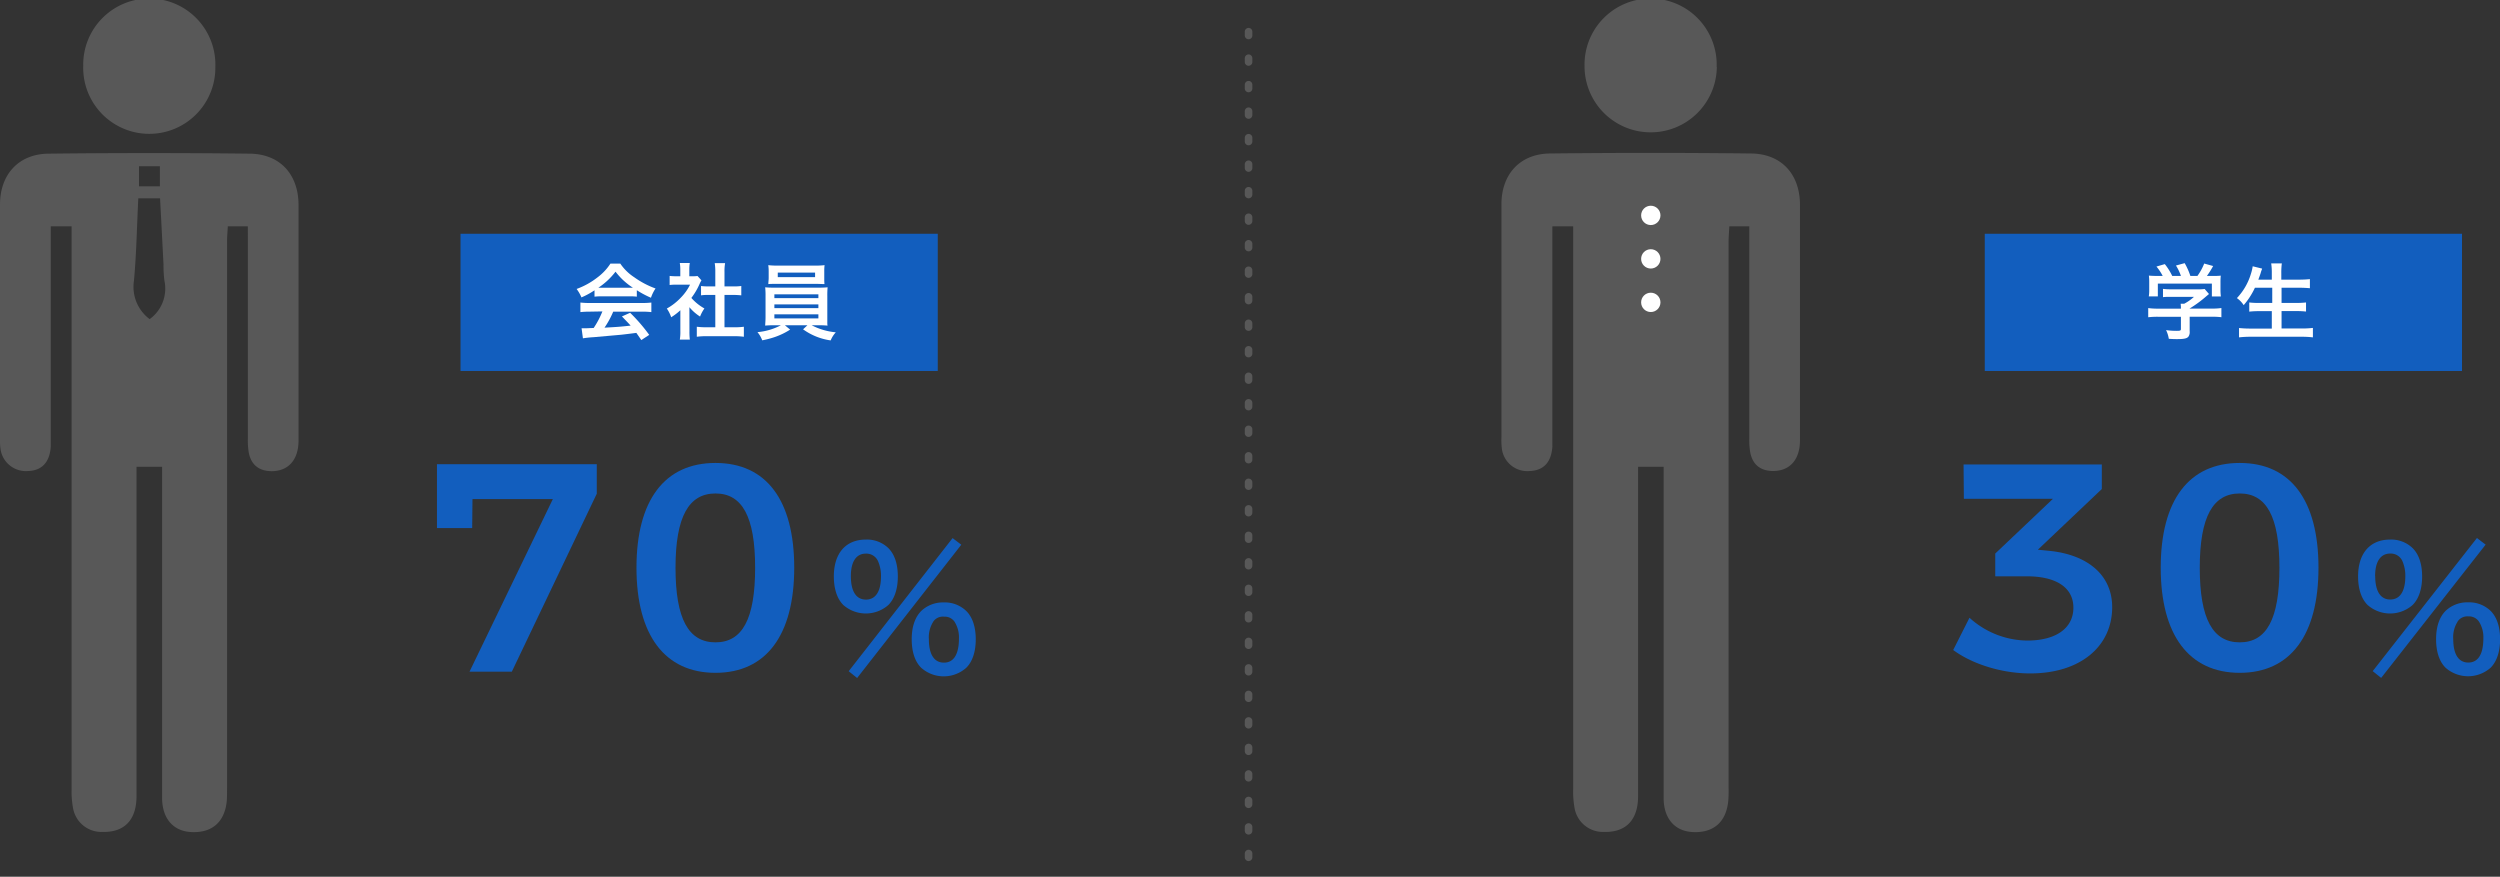
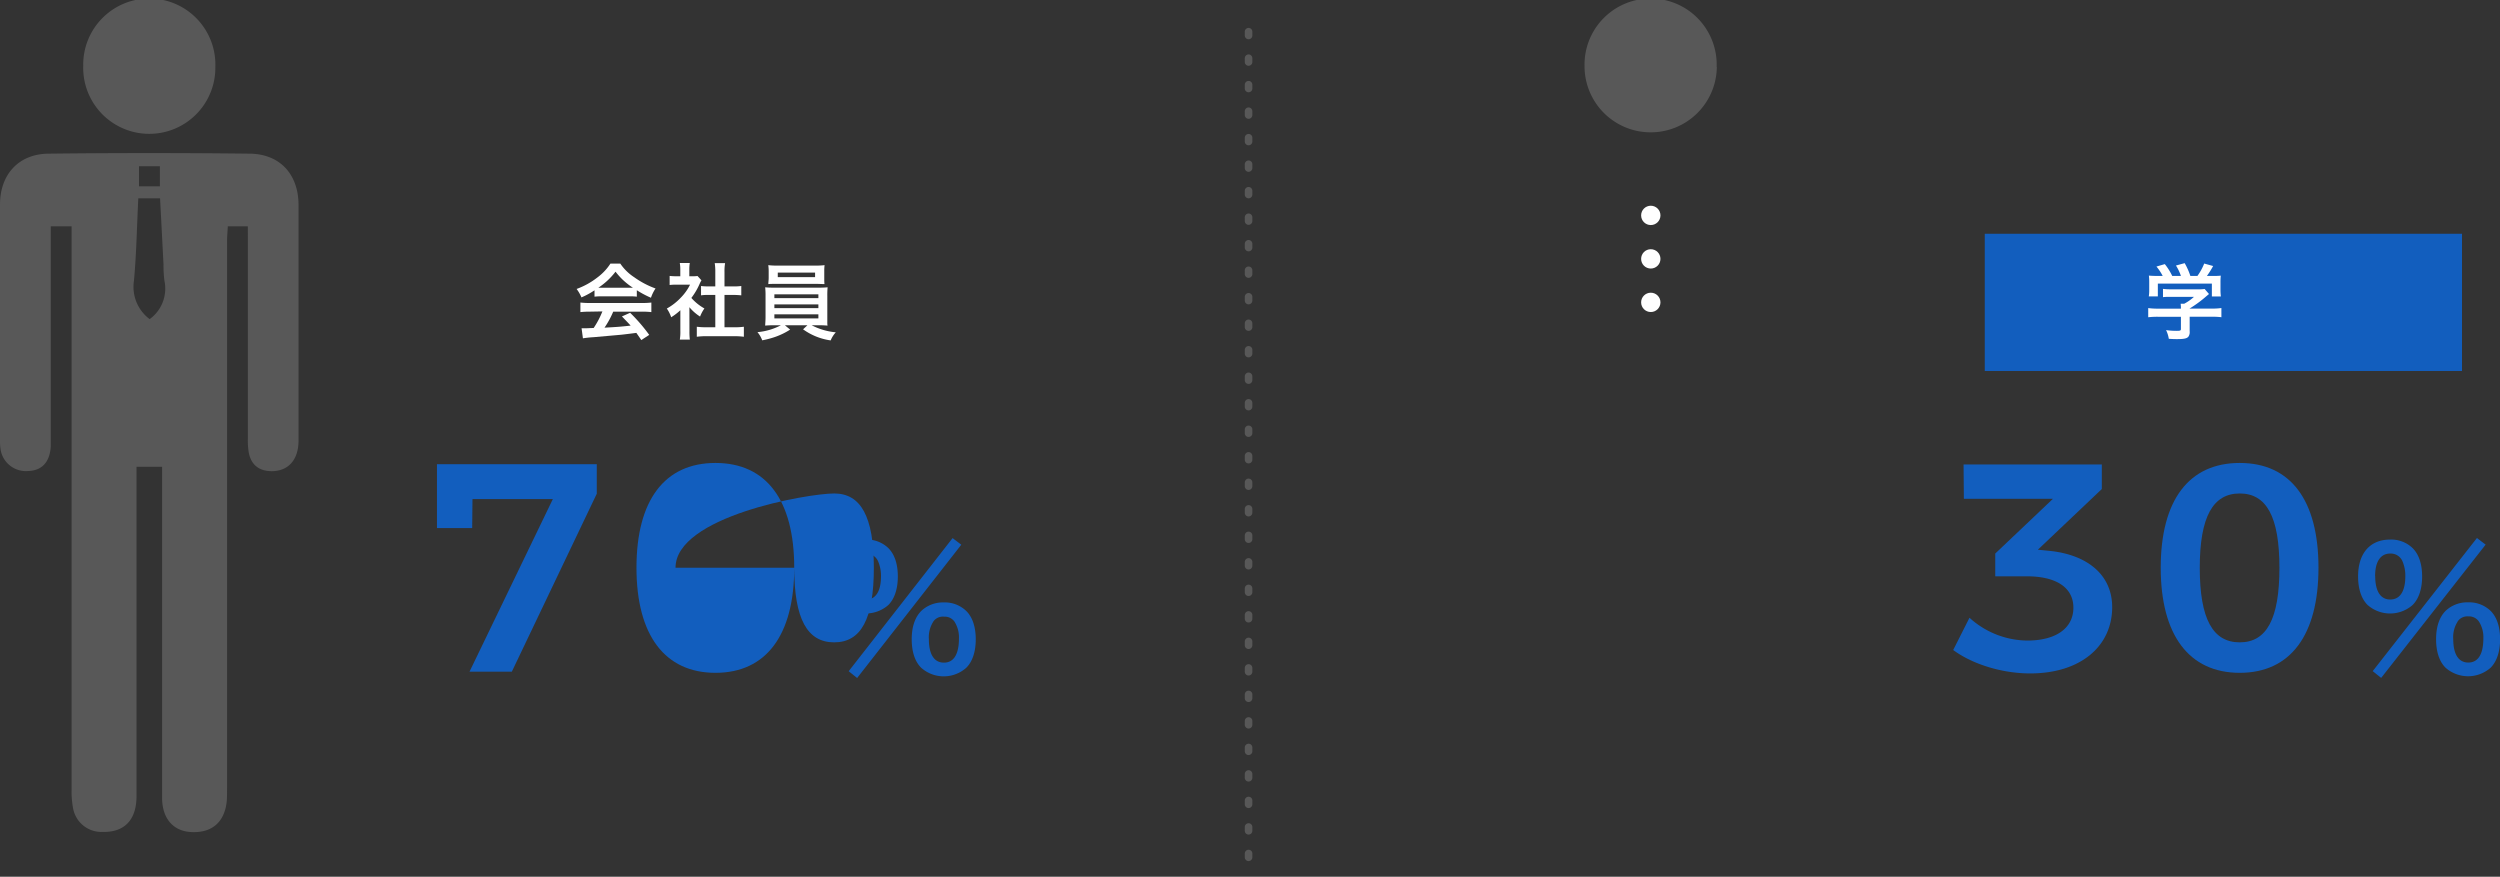
<svg xmlns="http://www.w3.org/2000/svg" viewBox="0 0 574.3 201.4">
  <rect x="0" y="0" width="574.3" height="201.4" fill="#333333" stroke="none" />
  <defs>
    <style>.cls-1{fill:#125ebe;}.cls-2{fill:#fff;}.cls-3{fill:none;stroke:#585858;stroke-linecap:round;stroke-linejoin:round;stroke-width:1.74px;stroke-dasharray:0.87 5.22;}.cls-4{fill:#585858;}</style>
  </defs>
  <title>アセット 51</title>
  <g id="レイヤー_2" data-name="レイヤー 2">
    <g id="レイヤー_1-2" data-name="レイヤー 1">
      <path class="cls-1" d="M137.09,106.63v6.79l-19.51,40.87h-9.72L127,114.65H108.54l-.07,6.66h-8.09V106.63Z" />
-       <path class="cls-1" d="M182.45,130.42c0,15.5-6.46,24.14-18.09,24.14s-18.15-8.64-18.15-24.14,6.46-24.07,18.15-24.07S182.45,114.92,182.45,130.42Zm-27.27,0c0,11.77,3,17.14,9.18,17.14s9.11-5.37,9.11-17.14-3-17.06-9.11-17.06S155.18,118.66,155.18,130.42Z" />
+       <path class="cls-1" d="M182.45,130.42c0,15.5-6.46,24.14-18.09,24.14s-18.15-8.64-18.15-24.14,6.46-24.07,18.15-24.07S182.45,114.92,182.45,130.42Zc0,11.77,3,17.14,9.18,17.14s9.11-5.37,9.11-17.14-3-17.06-9.11-17.06S155.18,118.66,155.18,130.42Z" />
      <path class="cls-1" d="M193.75,139c-1.44-1.41-2.2-3.73-2.2-6.58,0-5.32,2.73-8.47,7.37-8.47a7.06,7.06,0,0,1,5.13,1.94c1.44,1.4,2.2,3.68,2.2,6.53s-.76,5.17-2.2,6.58a7.84,7.84,0,0,1-10.3,0Zm25.08-15.39,2,1.52-23.93,30.62-1.94-1.56Zm-23.37,8.74c0,3.49,1.22,5.39,3.46,5.39s3.46-1.9,3.46-5.32a8.32,8.32,0,0,0-.69-3.53,2.91,2.91,0,0,0-2.77-1.71C196.72,127.16,195.46,129,195.46,132.33Zm16.19,21.08c-1.45-1.4-2.21-3.68-2.21-6.57s.76-5.09,2.21-6.53a7.22,7.22,0,0,1,5.17-1.94,7.05,7.05,0,0,1,5.12,1.94c1.45,1.4,2.21,3.68,2.21,6.53s-.76,5.17-2.21,6.57a7.79,7.79,0,0,1-10.29,0Zm2.73-10.6a6.66,6.66,0,0,0-1,4c0,3.49,1.21,5.39,3.46,5.39s3.45-1.9,3.45-5.58a6.75,6.75,0,0,0-1-3.8,2.73,2.73,0,0,0-2.43-1.18A2.66,2.66,0,0,0,214.38,142.81Z" />
-       <rect class="cls-1" x="105.79" y="53.7" width="109.63" height="31.52" />
      <path class="cls-2" d="M136.57,66.69a18,18,0,0,1-3,1.63,9,9,0,0,0-1.11-1.94,17.39,17.39,0,0,0,4.77-2.64,12.19,12.19,0,0,0,3-3.19h2.26a11.37,11.37,0,0,0,3.22,3.15,20.08,20.08,0,0,0,4.88,2.57,8.74,8.74,0,0,0-1.05,2.13,21.71,21.71,0,0,1-3.25-1.73v1.48a13.59,13.59,0,0,0-1.71-.08H138.2a14.35,14.35,0,0,0-1.63.08Zm-1,4.9a19.13,19.13,0,0,0-2.24.11V69.5a20.15,20.15,0,0,0,2.24.11h11.84a19.25,19.25,0,0,0,2.22-.11v2.2a19,19,0,0,0-2.22-.11h-6.54a20.78,20.78,0,0,1-2,3.68c3.36-.19,3.36-.19,6-.47-.61-.67-.93-1-2-2.11l1.88-.84a39.07,39.07,0,0,1,4.39,5.08l-1.82,1.19c-.63-.93-.82-1.19-1.14-1.65-1.58.21-2.72.34-3.42.42l-6.4.57a22.3,22.3,0,0,0-2.45.26l-.31-2.31c.51,0,.84,0,1.1,0l1.68-.07a19.71,19.71,0,0,0,2-3.8Zm9-5.49c.3,0,.47,0,.83,0a15.52,15.52,0,0,1-4-3.69,16.3,16.3,0,0,1-3.95,3.69c.32,0,.44,0,.78,0Z" />
      <path class="cls-2" d="M158.38,76.07a14.63,14.63,0,0,0,.09,1.94h-2.3a10.81,10.81,0,0,0,.12-2V71.27a13.11,13.11,0,0,1-2.11,1.61,7.45,7.45,0,0,0-1-2,13.24,13.24,0,0,0,3.27-2.56,11.37,11.37,0,0,0,2.07-2.93h-3.1a12.28,12.28,0,0,0-1.59.08V63.38a10.94,10.94,0,0,0,1.5.08h.95v-1.6a8.23,8.23,0,0,0-.12-1.44h2.3a8.61,8.61,0,0,0-.11,1.48v1.56h.78a6.57,6.57,0,0,0,1.1-.06l.91,1a5.47,5.47,0,0,0-.42.8,15.43,15.43,0,0,1-1.9,3.24,11.29,11.29,0,0,0,3,2.42,8.23,8.23,0,0,0-1,1.86,10.35,10.35,0,0,1-2.45-2.15Zm8.05-.89h2.28a15.57,15.57,0,0,0,2.17-.12v2.3a16.55,16.55,0,0,0-2.17-.13h-6.49a16.13,16.13,0,0,0-2.15.13v-2.3a16.34,16.34,0,0,0,2.18.12h2.07V67.75H162.9c-.65,0-1.25,0-1.86.1V65.7a12.31,12.31,0,0,0,1.86.09h1.42V62.45a12.92,12.92,0,0,0-.13-2h2.38a10.62,10.62,0,0,0-.14,2v3.34h2a11.94,11.94,0,0,0,1.86-.09v2.15a18.48,18.48,0,0,0-1.86-.1h-2Z" />
      <path class="cls-2" d="M177.89,74.72a20.12,20.12,0,0,0-2.11.08c0-.48.08-1,.08-2V68a18.11,18.11,0,0,0-.08-2,20.37,20.37,0,0,0,2.11.08H188a21.21,21.21,0,0,0,2.12-.08,19.37,19.37,0,0,0-.07,2v4.8c0,.74,0,1.16,0,1.24a3.78,3.78,0,0,0,.05.76,20,20,0,0,0-2.12-.08h-1.52A15,15,0,0,0,192,76.34a6.21,6.21,0,0,0-1.18,1.86,14.2,14.2,0,0,1-6.34-2.55l1-.93h-5.17l1.2,1A16.42,16.42,0,0,1,178,77.42a21.33,21.33,0,0,1-2.9.76A6.32,6.32,0,0,0,174,76.3a14.22,14.22,0,0,0,5.39-1.58Zm11.46-10.88c0,.57,0,1,.05,1.42-.57,0-1.21-.05-2.05-.05h-8.76c-.85,0-1.52,0-2.09.05,0-.47.08-.91.08-1.42V62.38a10.27,10.27,0,0,0-.09-1.47,15.82,15.82,0,0,0,2.16.1h8.63a15.59,15.59,0,0,0,2.14-.1,11.15,11.15,0,0,0-.07,1.47Zm-11.46,4.65H188v-.87H177.89Zm0,2.3H188v-.87H177.89Zm0,2.36H188v-.94H177.89Zm.78-10.53v1.05h8.57V62.62Z" />
      <line class="cls-3" x1="286.82" y1="7.28" x2="286.82" y2="200.53" />
      <g id="lWUSif">
        <path class="cls-4" d="M56.93,52h-4.6c-.06,1.21-.17,2.34-.17,3.47q0,62.75,0,125.48c0,1,0,2-.06,3-.46,4.88-3.39,7.44-8.18,7.19-4.14-.21-6.67-3.13-6.68-7.84q0-36.47,0-72.93v-3.14H31.36v3q0,36.33,0,72.67c0,5.47-2.8,8.36-7.86,8.21a6.61,6.61,0,0,1-6.74-5.59,20.77,20.77,0,0,1-.31-4.25q0-62.86,0-125.73V52H11.66v2.82q0,22.75,0,45.51c0,.75,0,1.51,0,2.26-.23,3.56-2,5.5-5.17,5.61A5.89,5.89,0,0,1,.1,103a16.12,16.12,0,0,1-.1-2.51V47C0,40.12,4.23,35.39,11.1,35.3q23.13-.27,46.27,0c7,.08,11.21,4.8,11.21,11.81q0,27,0,54.07c0,4.41-2.28,7-6.08,7.06-2.93,0-4.77-1.37-5.35-4.25a16.81,16.81,0,0,1-.21-3.25q0-22.89,0-45.77ZM34.38,73.31a8.66,8.66,0,0,0,3.39-8.84,27.46,27.46,0,0,1-.21-3.75q-.39-7.59-.79-15.16h-5c-.33,6.44-.42,12.71-1,18.93A9.25,9.25,0,0,0,34.38,73.31Zm2.35-35.12h-4.8V42.8h4.8Z" />
        <path class="cls-4" d="M49.47,15.35a15.18,15.18,0,1,1-30.35-.29,15.18,15.18,0,1,1,30.35.29Z" />
      </g>
      <path class="cls-1" d="M485.21,139.47c0,9-7.28,15.23-18.84,15.23-6.46,0-13.26-2.11-17.68-5.38l3.74-7.41a20,20,0,0,0,13.26,5.24c6.73,0,10.61-2.93,10.61-7.55s-3.95-7.21-10.68-7.21h-7.27v-5.23l13.26-12.58H451.14l-.07-7.89h31.76v5.65l-14.69,13.94,2.72.27C479.43,127.43,485.21,132,485.21,139.47Z" />
      <path class="cls-1" d="M532.6,130.42c0,15.5-6.46,24.14-18.09,24.14s-18.15-8.64-18.15-24.14,6.46-24.07,18.15-24.07S532.6,114.92,532.6,130.42Zm-27.27,0c0,11.77,3,17.14,9.18,17.14s9.12-5.37,9.12-17.14-3-17.06-9.12-17.06S505.33,118.66,505.33,130.42Z" />
      <path class="cls-1" d="M543.91,139c-1.45-1.41-2.21-3.73-2.21-6.58,0-5.32,2.74-8.47,7.37-8.47a7.06,7.06,0,0,1,5.13,1.94c1.45,1.4,2.21,3.68,2.21,6.53s-.76,5.17-2.21,6.58a7.82,7.82,0,0,1-10.29,0ZM569,123.59l2,1.52L547,155.73l-1.94-1.56Zm-23.37,8.74c0,3.49,1.22,5.39,3.46,5.39s3.46-1.9,3.46-5.32a8.49,8.49,0,0,0-.68-3.53,2.93,2.93,0,0,0-2.78-1.71C546.87,127.16,545.61,129,545.61,132.33Zm16.19,21.08c-1.44-1.4-2.2-3.68-2.2-6.57s.76-5.09,2.2-6.53a7.22,7.22,0,0,1,5.17-1.94,7.07,7.07,0,0,1,5.13,1.94c1.44,1.4,2.2,3.68,2.2,6.53s-.76,5.17-2.2,6.57a7.81,7.81,0,0,1-10.3,0Zm2.74-10.6a6.59,6.59,0,0,0-1,4c0,3.49,1.22,5.39,3.46,5.39s3.46-1.9,3.46-5.58a6.67,6.67,0,0,0-1-3.8A2.73,2.73,0,0,0,567,141.6,2.64,2.64,0,0,0,564.54,142.81Z" />
      <rect class="cls-1" x="455.94" y="53.7" width="109.63" height="31.52" />
      <path class="cls-2" d="M495.81,72.77a17.91,17.91,0,0,0-2.32.11V70.77a15.53,15.53,0,0,0,2.3.13H501v-.13a8.33,8.33,0,0,0-.06-1h.82A10.45,10.45,0,0,0,504,68.19h-5.22c-.78,0-1.3,0-1.9.07v-1.9a13.1,13.1,0,0,0,1.91.1H505a8.31,8.31,0,0,0,1.45-.08l1,1.16-.68.57a27.37,27.37,0,0,1-3.8,2.78h5a15,15,0,0,0,2.33-.13v2.11a18.12,18.12,0,0,0-2.35-.11h-4.94v3.32a1.84,1.84,0,0,1-.25,1.2c-.32.47-1,.62-2.68.62-.24,0-.87,0-1.86-.07a7.09,7.09,0,0,0-.63-2A16.36,16.36,0,0,0,500,76c.83,0,1-.05,1-.43V72.77Zm1-9.39a11.74,11.74,0,0,0-1.43-2.15l1.92-.56A13.81,13.81,0,0,1,499,63.38h2A10.93,10.93,0,0,0,499.86,61l2-.55a15.13,15.13,0,0,1,1.31,2.94h1.62a12.94,12.94,0,0,0,1.56-2.85l2.05.57a19.72,19.72,0,0,1-1.43,2.28h.86c1.29,0,1.65,0,2.33-.07a13.3,13.3,0,0,0-.07,1.57v1.77a12.93,12.93,0,0,0,.09,1.44h-2.07V65.15H495.7v2.94h-2.08a7.83,7.83,0,0,0,.1-1.46V64.88a11.76,11.76,0,0,0-.08-1.57,20,20,0,0,0,2.25.07Z" />
-       <path class="cls-2" d="M518,66.1a17.13,17.13,0,0,1-2.58,4,5.9,5.9,0,0,0-1.56-1.62,13.89,13.89,0,0,0,3.21-5.54,10.56,10.56,0,0,0,.42-1.77l2.16.53a2,2,0,0,1-.17.49c-.05.14-.05.16-.19.63-.09.29-.26.76-.51,1.43h3.1V62.79a14.77,14.77,0,0,0-.14-2.28h2.44a16.93,16.93,0,0,0-.12,2.26v1.47h4a24.8,24.8,0,0,0,2.57-.12v2.09c-.82-.07-1.6-.11-2.51-.11h-4v3.49h3.29a18.81,18.81,0,0,0,2.33-.11v2.09a20.12,20.12,0,0,0-2.33-.11h-3.29v4h4.56a21.89,21.89,0,0,0,2.64-.13v2.17a21,21,0,0,0-2.58-.14H517.05a23.32,23.32,0,0,0-2.7.14V75.35a23.54,23.54,0,0,0,2.64.13h4.89v-4H519a19.25,19.25,0,0,0-2.3.11V69.48a16.94,16.94,0,0,0,2.28.11h3V66.1Z" />
      <g id="lWUSif-2" data-name="lWUSif">
-         <path class="cls-4" d="M401.85,52h-4.59c-.06,1.21-.17,2.34-.17,3.47q0,62.75,0,125.48a30.1,30.1,0,0,1-.07,3c-.46,4.88-3.39,7.44-8.18,7.19-4.13-.21-6.67-3.13-6.67-7.84q0-36.47,0-72.93v-3.14h-5.87v3q0,36.33,0,72.67c0,5.47-2.81,8.36-7.87,8.21a6.61,6.61,0,0,1-6.74-5.59,21.5,21.5,0,0,1-.3-4.25q0-62.86,0-125.73V52h-4.78v48.33c0,.75,0,1.51,0,2.26-.23,3.56-2,5.5-5.18,5.61A5.89,5.89,0,0,1,345,103a16.12,16.12,0,0,1-.09-2.51q0-26.77,0-53.56c0-6.85,4.22-11.58,11.1-11.67q23.13-.27,46.26,0c7,.08,11.22,4.8,11.22,11.81q0,27,0,54.07c0,4.41-2.28,7-6.08,7.06-2.93,0-4.76-1.37-5.34-4.25a16.06,16.06,0,0,1-.22-3.25q0-22.89,0-45.77Z" />
        <path class="cls-4" d="M394.39,15.35A15.18,15.18,0,1,1,364,15.06a15.18,15.18,0,1,1,30.35.29Z" />
      </g>
      <circle class="cls-2" cx="379.22" cy="49.48" r="2.22" />
      <circle class="cls-2" cx="379.22" cy="59.47" r="2.22" />
      <circle class="cls-2" cx="379.22" cy="69.46" r="2.22" />
    </g>
  </g>
</svg>